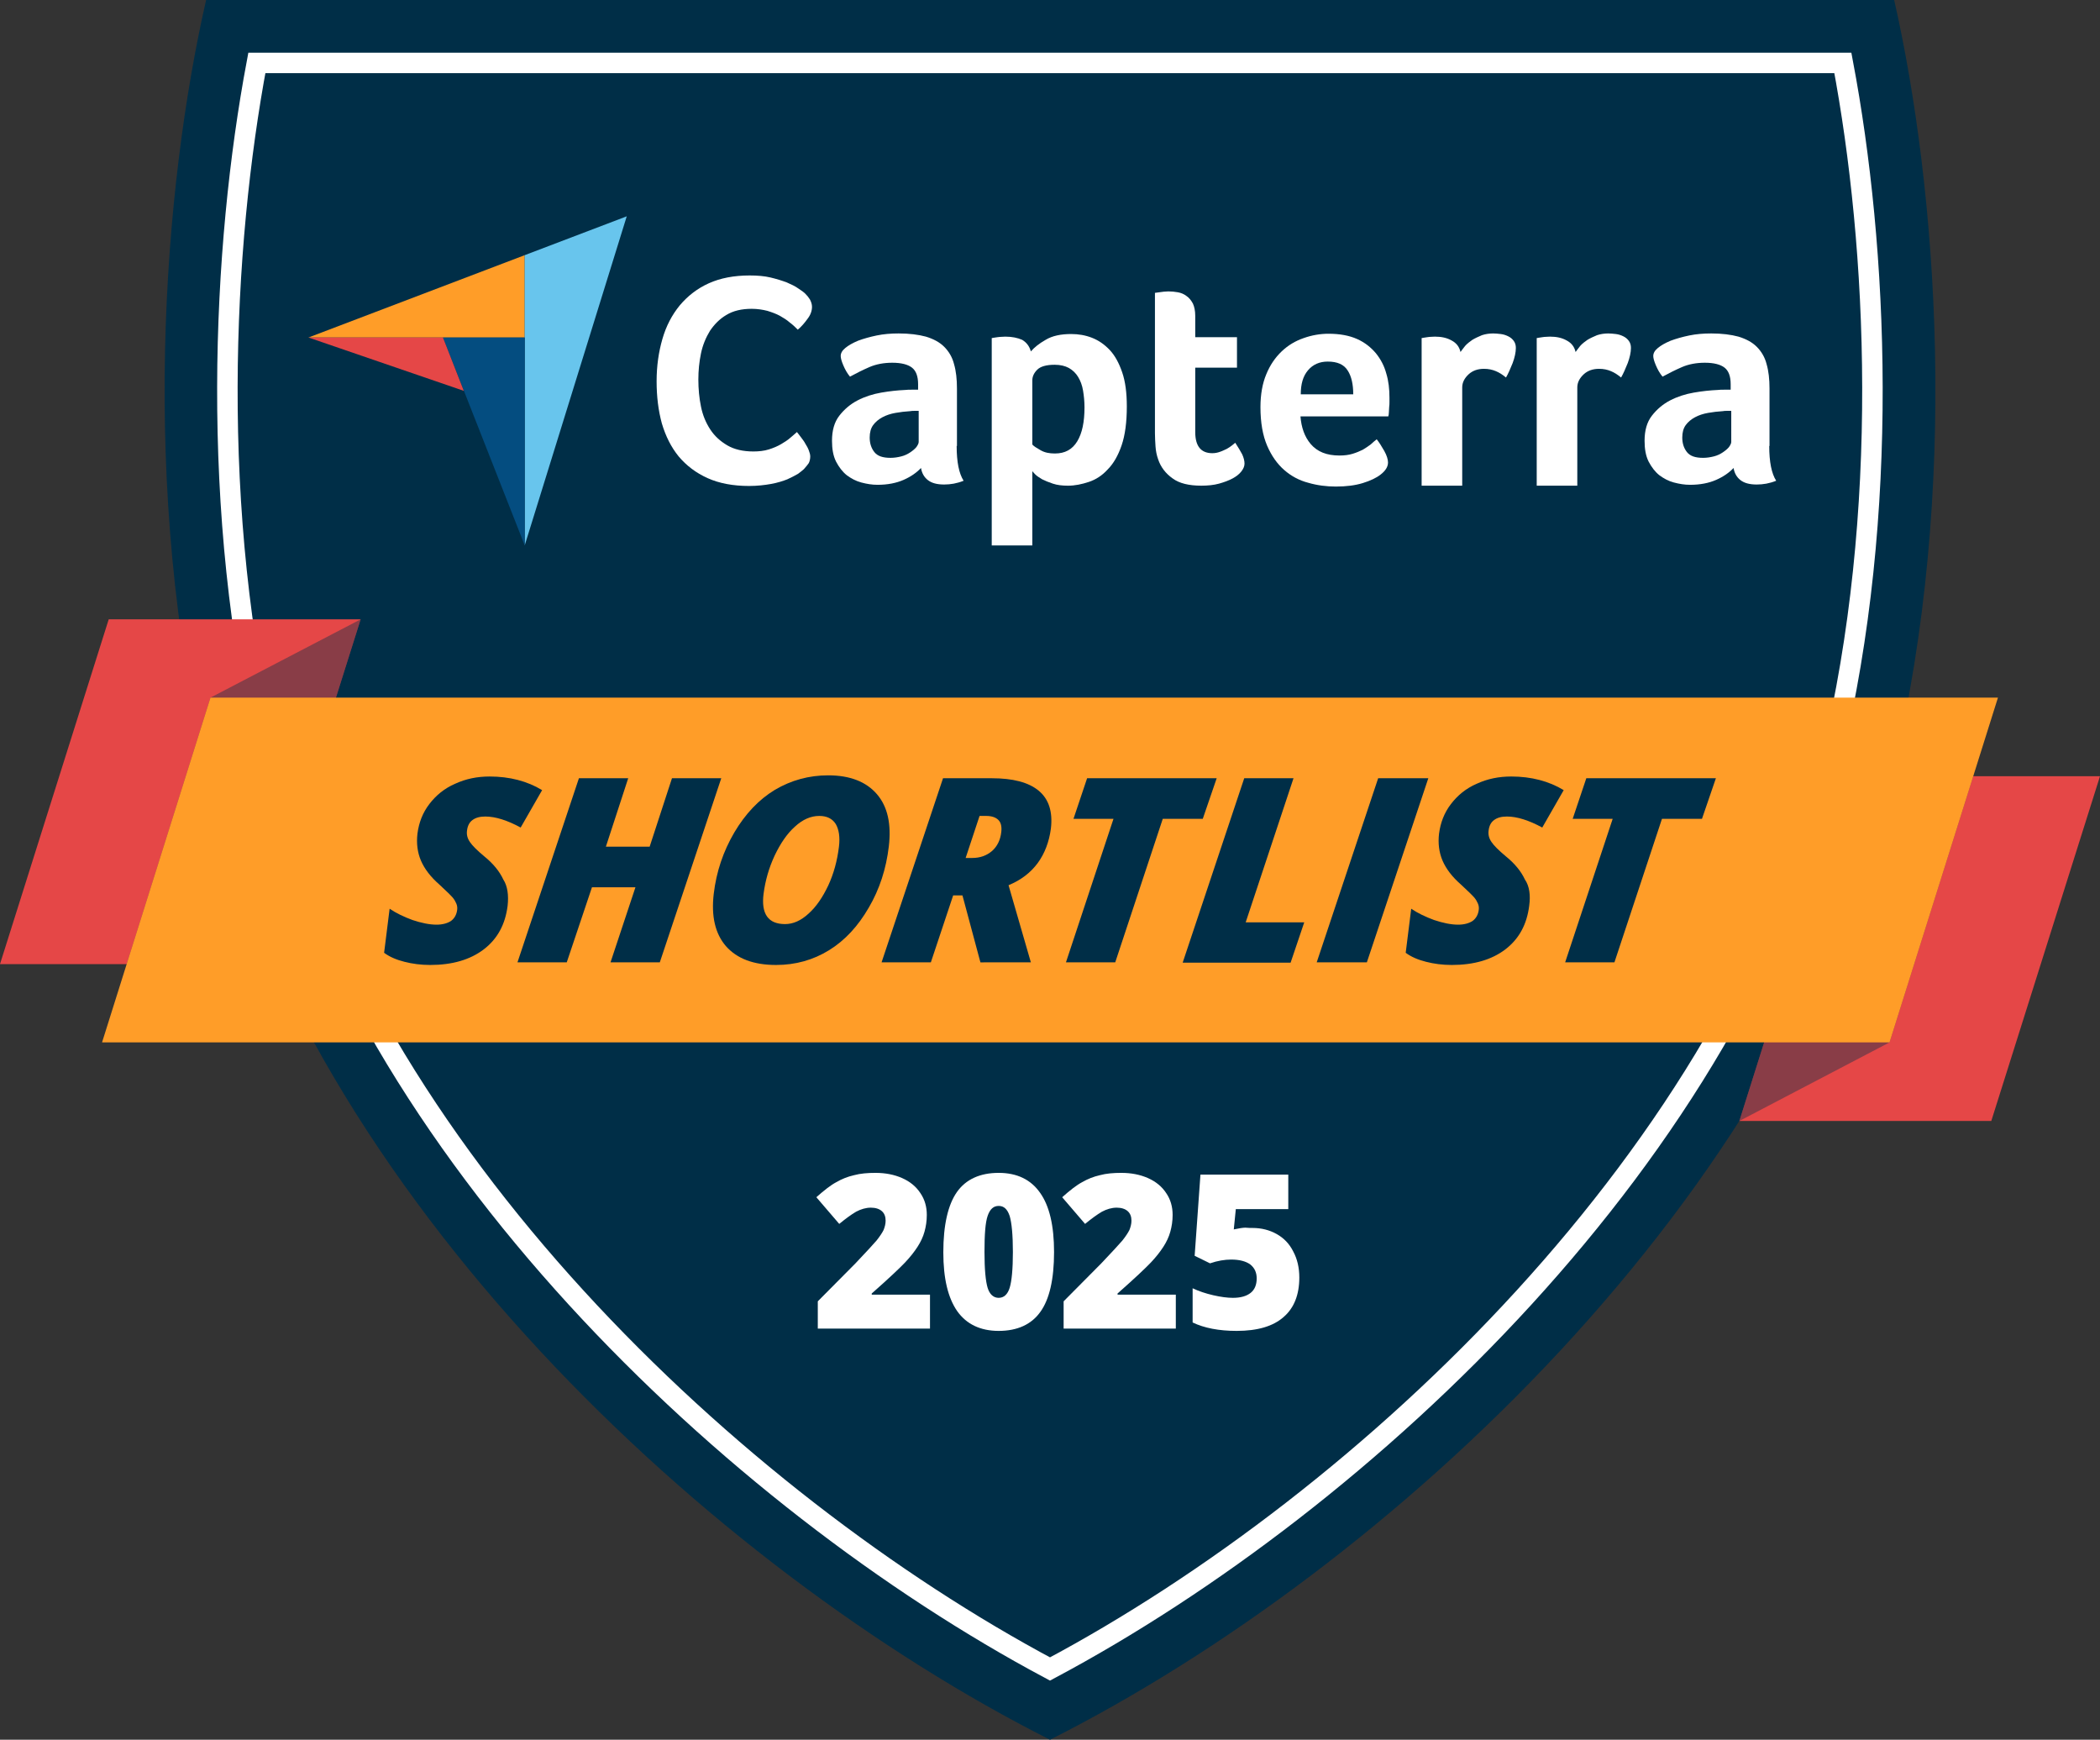
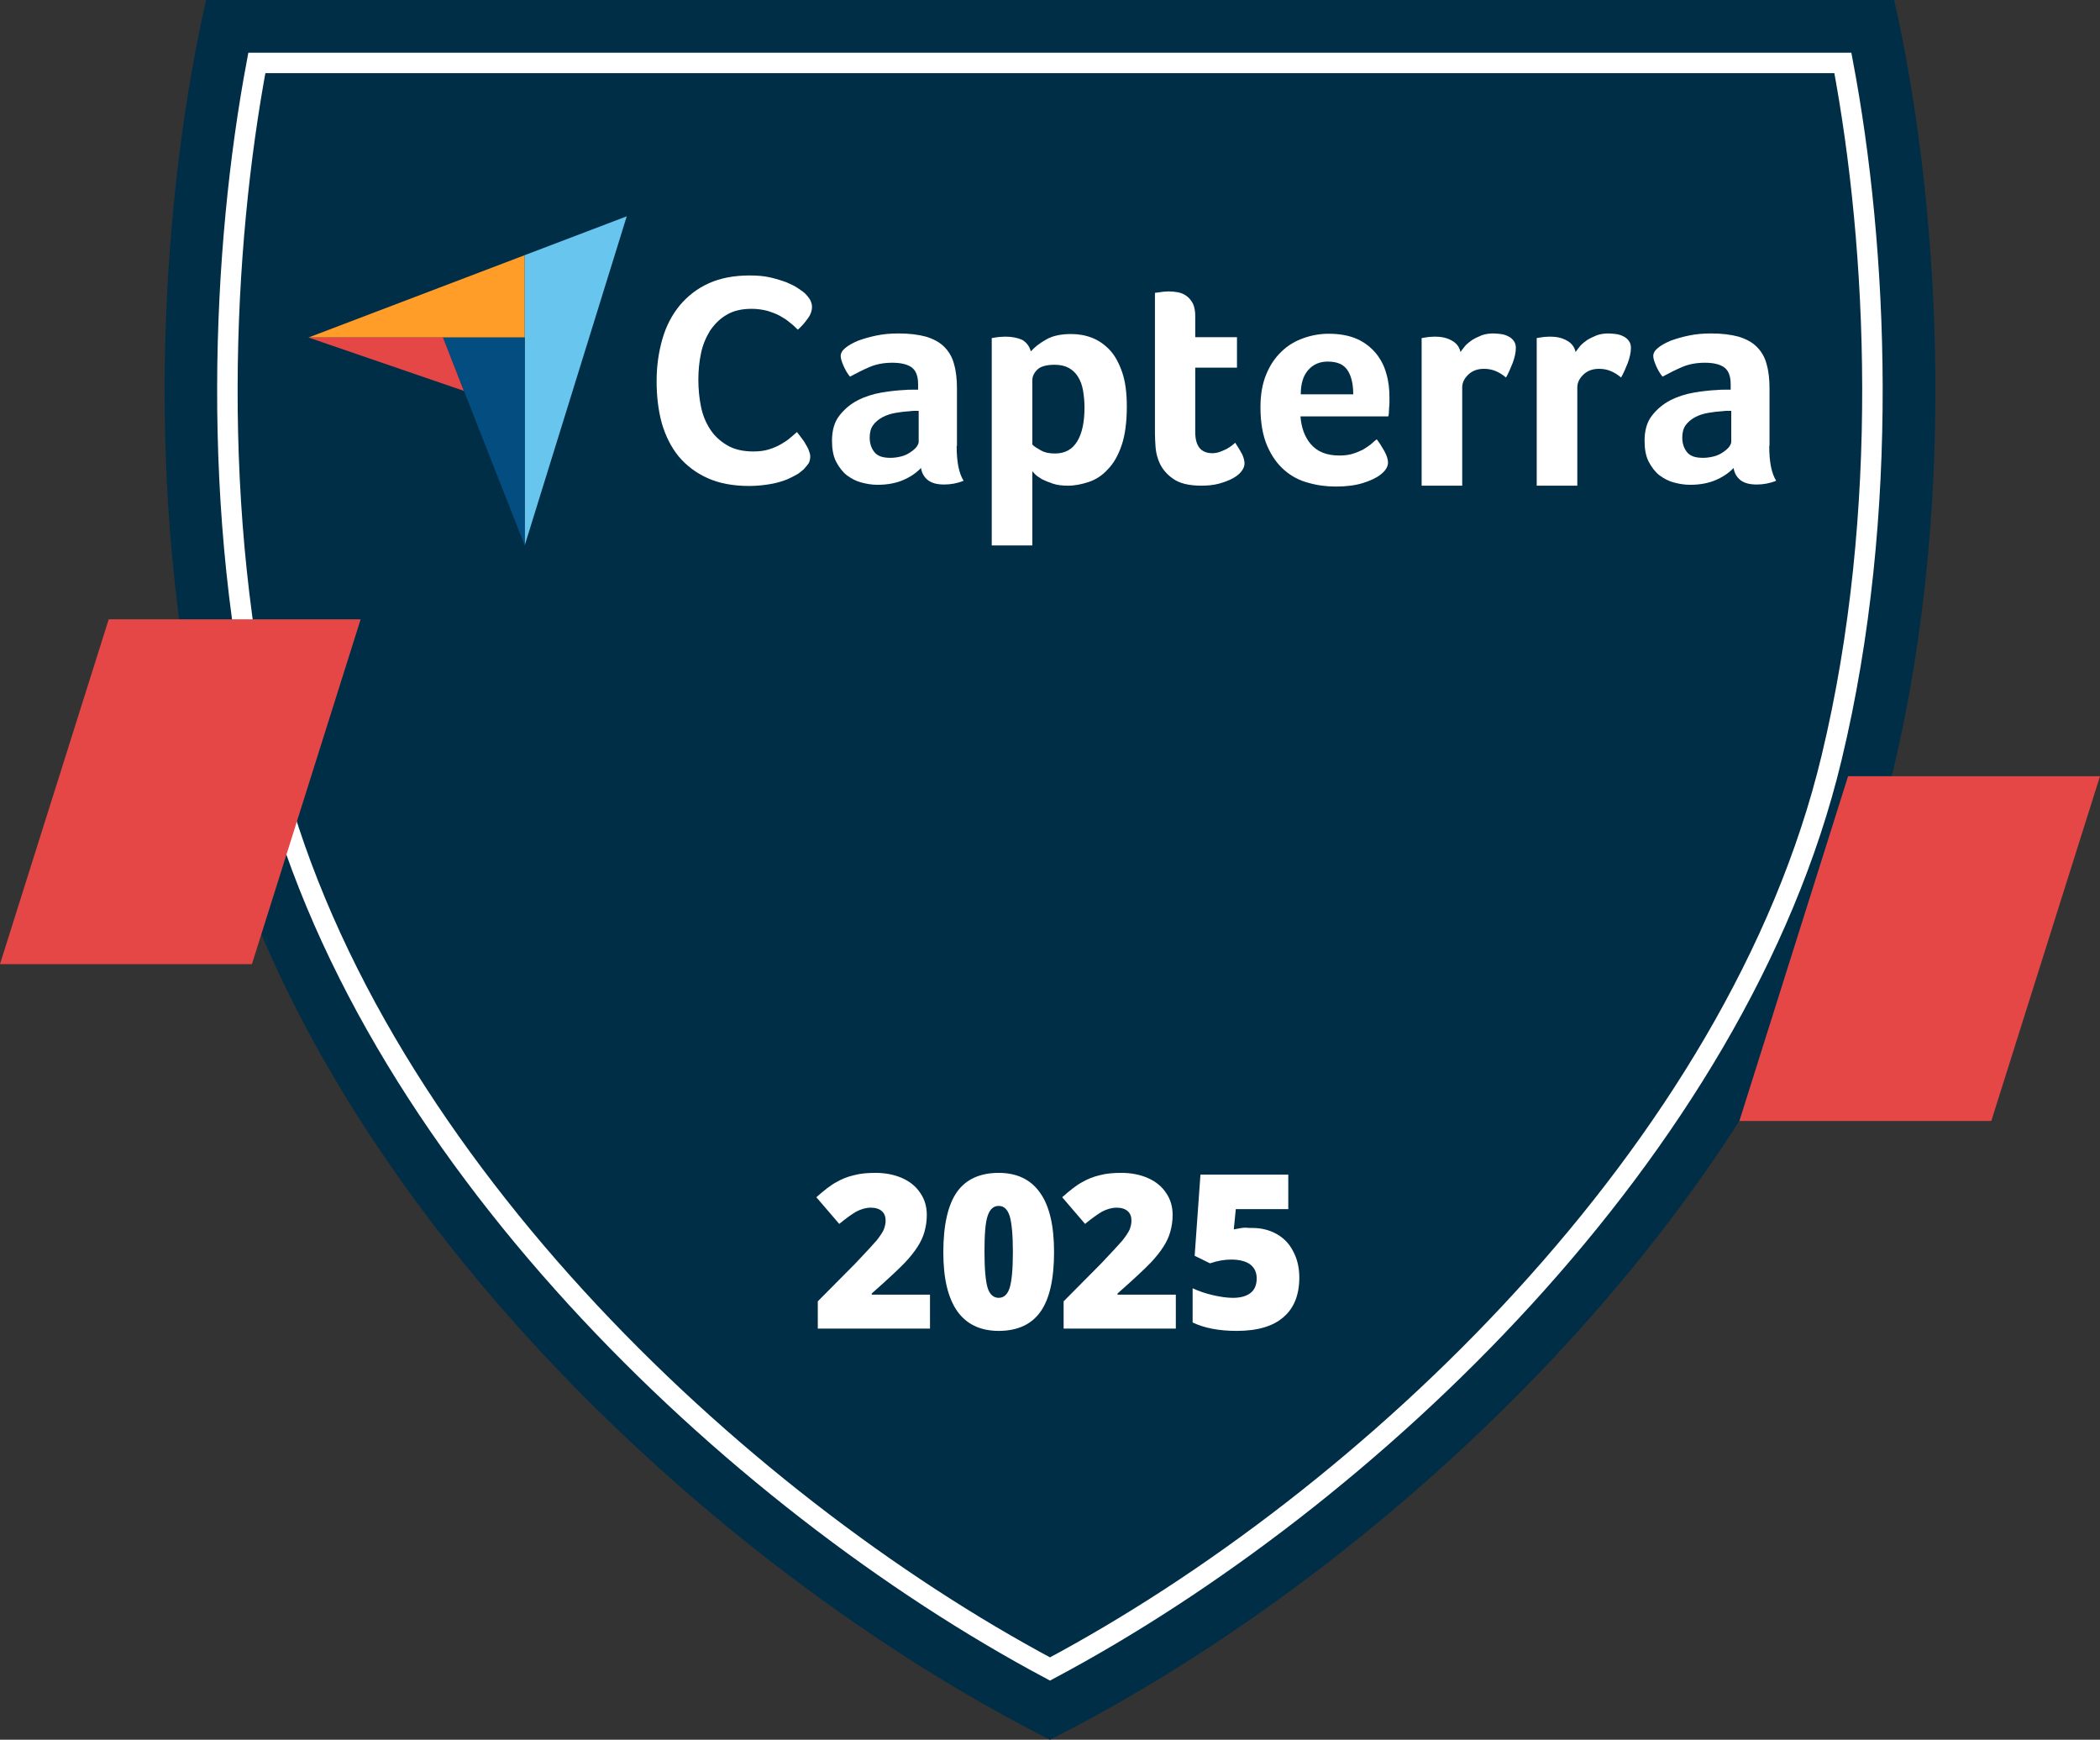
<svg xmlns="http://www.w3.org/2000/svg" version="1.1" id="Layer_1" x="0px" y="0px" width="554.166px" height="459px" viewBox="28.917 166.5 554.166 459" enable-background="new 28.917 166.5 554.166 459" xml:space="preserve">
  <rect x="28.917" y="166.5" width="554.166" height="459" fill="#333333" stroke="none" />
  <g id="Knockout_Preview" display="none">
</g>
  <g id="Editable_Date">
    <g>
      <path fill="#002E47" d="M528.386,370.22C501.534,481.909,395.505,580.365,306,625.5    c-89.429-45.135-195.534-143.591-222.386-255.28c-17.977-74.741-11.628-154.147-0.306-203.72h445.459    C540.014,216.072,546.363,295.479,528.386,370.22z" />
      <path fill="none" stroke="#FFFFFF" stroke-width="5.405" stroke-miterlimit="10" d="M306,606.834    c-83.385-44.446-181.381-136.782-206.32-240.439c-15.606-64.795-12.087-134.793-2.984-183.294h418.532    c9.18,48.577,12.622,118.575-2.983,183.37C487.382,470.052,389.462,562.388,306,606.834z" />
      <g>
        <g>
          <g>
            <g>
              <polygon fill="#E54747" points="28.917,420.862 57.604,329.904 124.083,329.904 95.396,420.862       " />
            </g>
            <g opacity="0.4">
-               <polygon fill="#002E47" points="55.845,441.518 84.456,350.559 124.083,329.904 95.396,420.862       " />
-             </g>
+               </g>
          </g>
          <g>
            <g>
              <polygon fill="#E54747" points="583.083,371.291 554.396,462.249 487.917,462.249 516.604,371.291       " />
            </g>
            <g opacity="0.4">
-               <polygon fill="#002E47" points="556.155,350.559 527.544,441.518 487.917,462.249 516.604,371.291       " />
-             </g>
+               </g>
          </g>
        </g>
        <g>
-           <polygon fill="#FF9D28" points="556.155,350.559 527.544,441.518 55.845,441.518 84.456,350.559     " />
-         </g>
+           </g>
        <g>
          <g>
            <path fill="#002E47" d="M162.869,405.486c-0.612,4.896-2.678,8.721-6.273,11.475c-3.596,2.754-8.339,4.131-14.153,4.131       c-2.448,0-4.743-0.306-6.809-0.842c-2.142-0.535-3.901-1.3-5.355-2.371l1.454-11.628c1.683,1.147,3.749,2.142,6.043,2.983       c2.295,0.765,4.437,1.224,6.35,1.224c1.606,0,2.907-0.382,3.825-0.994c0.918-0.688,1.453-1.683,1.606-2.907       c0.076-0.611,0-1.147-0.229-1.683s-0.536-1.071-0.918-1.53c-0.459-0.535-1.606-1.683-3.519-3.442       c-2.372-2.065-3.978-4.208-4.896-6.35c-0.918-2.142-1.224-4.59-0.918-7.114c0.382-2.907,1.377-5.508,3.136-7.803       c1.76-2.295,3.978-4.131,6.809-5.355c2.831-1.3,5.814-1.912,9.104-1.912c5.278,0,9.945,1.224,13.847,3.595l-5.661,9.869       c-3.519-1.913-6.656-2.907-9.333-2.907c-1.454,0-2.524,0.306-3.366,0.918c-0.841,0.612-1.3,1.53-1.453,2.754       c-0.153,1.071,0.076,2.065,0.765,3.06c0.612,0.918,1.913,2.218,3.749,3.748c2.372,1.913,4.055,3.979,5.049,6.12       C162.869,400.284,163.174,402.732,162.869,405.486z" />
          </g>
          <g>
            <path fill="#002E47" d="M203.031,420.403h-13.005l6.579-19.813H185.13l-6.655,19.813H165.47l16.218-48.577h13.005       l-5.891,18.054h11.552l5.891-18.054h13.005L203.031,420.403z" />
          </g>
          <g>
            <path fill="#002E47" d="M247.478,371.061c5.737,0,10.021,1.683,12.852,4.973s3.825,7.879,3.136,13.77       c-0.688,5.89-2.448,11.321-5.278,16.142c-2.831,4.896-6.273,8.645-10.48,11.245s-8.874,3.901-14,3.901       c-5.967,0-10.328-1.683-13.234-4.973c-2.831-3.289-3.902-7.879-3.213-13.77s2.525-11.246,5.432-16.218       c2.907-4.896,6.426-8.645,10.71-11.246C237.686,372.361,242.352,371.061,247.478,371.061z M250.308,389.88       c0.306-2.524,0-4.513-0.842-5.967c-0.918-1.454-2.371-2.142-4.36-2.142c-2.218,0-4.36,0.918-6.426,2.831       c-2.066,1.836-3.825,4.437-5.355,7.65c-1.53,3.29-2.448,6.579-2.907,10.022c-0.688,5.354,1.224,8.032,5.661,8.032       c2.142,0,4.208-0.918,6.196-2.754c2.065-1.836,3.749-4.36,5.202-7.421C248.931,396.994,249.849,393.628,250.308,389.88z" />
          </g>
          <g>
-             <path fill="#002E47" d="M280.449,402.732l-5.891,17.671h-13.005l16.218-48.577h12.852c5.584,0,9.715,1.071,12.393,3.289       c2.677,2.219,3.748,5.585,3.213,10.022c-0.459,3.442-1.606,6.502-3.442,9.027c-1.913,2.601-4.437,4.514-7.727,5.891       l5.891,20.349H287.64l-4.743-17.671H280.449z M283.738,392.863h1.683c2.142,0,3.825-0.612,5.279-1.836       c1.377-1.224,2.218-2.907,2.448-5.049c0.153-1.377-0.077-2.448-0.765-3.137s-1.759-1.071-3.213-1.071h-1.759L283.738,392.863z" />
+             <path fill="#002E47" d="M280.449,402.732l-5.891,17.671h-13.005l16.218-48.577h12.852c5.584,0,9.715,1.071,12.393,3.289       c2.677,2.219,3.748,5.585,3.213,10.022c-0.459,3.442-1.606,6.502-3.442,9.027c-1.913,2.601-4.437,4.514-7.727,5.891       l5.891,20.349H287.64l-4.743-17.671H280.449M283.738,392.863h1.683c2.142,0,3.825-0.612,5.279-1.836       c1.377-1.224,2.218-2.907,2.448-5.049c0.153-1.377-0.077-2.448-0.765-3.137s-1.759-1.071-3.213-1.071h-1.759L283.738,392.863z" />
          </g>
          <g>
            <path fill="#002E47" d="M323.213,420.403h-13.006l12.547-37.867h-10.558l3.596-10.71h34.195l-3.672,10.71h-10.557       L323.213,420.403z" />
          </g>
          <g>
-             <path fill="#002E47" d="M341.037,420.403l16.218-48.577h13.005l-12.622,38.021h15.453l-3.596,10.634h-28.458V420.403z" />
-           </g>
+             </g>
          <g>
            <path fill="#002E47" d="M376.38,420.403l16.218-48.577h13.234l-16.218,48.577H376.38z" />
          </g>
          <g>
            <path fill="#002E47" d="M432.454,405.486c-0.611,4.896-2.677,8.721-6.272,11.475s-8.339,4.131-14.152,4.131       c-2.448,0-4.743-0.306-6.809-0.842c-2.143-0.535-3.901-1.3-5.355-2.371l1.454-11.628c1.683,1.147,3.748,2.142,6.043,2.983       c2.295,0.765,4.438,1.224,6.35,1.224c1.606,0,2.907-0.382,3.825-0.994c0.918-0.688,1.453-1.683,1.606-2.907       c0.076-0.611,0-1.147-0.229-1.683s-0.535-1.071-0.918-1.53c-0.459-0.535-1.606-1.683-3.52-3.442       c-2.371-2.065-3.978-4.208-4.896-6.35c-0.918-2.142-1.224-4.59-0.918-7.114c0.383-2.907,1.377-5.508,3.137-7.803       c1.759-2.295,3.978-4.131,6.809-5.355c2.83-1.3,5.813-1.912,9.104-1.912c5.278,0,9.944,1.224,13.846,3.595l-5.661,9.869       c-3.519-1.913-6.655-2.907-9.333-2.907c-1.453,0-2.524,0.306-3.365,0.918c-0.842,0.612-1.301,1.53-1.454,2.754       c-0.152,1.071,0.077,2.065,0.766,3.06c0.611,0.918,1.912,2.218,3.748,3.748c2.371,1.913,4.055,3.979,5.049,6.12       C432.531,400.284,432.837,402.732,432.454,405.486z" />
          </g>
          <g>
            <path fill="#002E47" d="M454.945,420.403H441.94l12.546-37.867H443.93l3.596-10.71h34.195l-3.672,10.71h-10.558       L454.945,420.403z" />
          </g>
        </g>
      </g>
      <g>
        <polygon fill="#FF9D28" points="110.313,255.546 145.809,255.546 167.382,255.546 167.382,233.82    " />
        <polygon fill="#68C5ED" points="167.382,233.82 167.382,310.396 194.31,223.569    " />
        <polygon fill="#044D80" points="167.382,255.546 145.809,255.546 167.382,310.396    " />
        <polygon fill="#E54747" points="110.313,255.546 151.317,269.622 145.809,255.546    " />
        <g>
          <path fill="#FFFFFF" d="M241.051,290.277c-0.306,0.306-0.841,0.688-1.53,1.224c-0.765,0.459-1.683,0.918-2.831,1.454      c-1.147,0.459-2.601,0.918-4.284,1.224c-1.683,0.306-3.672,0.535-5.814,0.535c-4.208,0-7.879-0.688-10.939-2.065      s-5.584-3.29-7.65-5.737c-1.989-2.448-3.442-5.355-4.437-8.721c-0.918-3.366-1.377-7.038-1.377-11.092      c0-4.055,0.536-7.727,1.53-11.169c0.994-3.443,2.524-6.35,4.59-8.874c2.065-2.448,4.59-4.437,7.65-5.814      c3.06-1.377,6.656-2.065,10.787-2.065c2.065,0,3.901,0.153,5.508,0.536s3.06,0.841,4.284,1.3      c1.224,0.536,2.218,0.995,3.06,1.607c0.841,0.535,1.454,0.994,1.836,1.377c0.459,0.459,0.841,0.918,1.224,1.53      c0.306,0.612,0.535,1.224,0.535,1.913c0,1.071-0.382,2.142-1.147,3.136c-0.765,1.071-1.606,2.066-2.601,2.907      c-0.612-0.612-1.3-1.3-2.142-1.913c-0.765-0.688-1.683-1.224-2.601-1.759c-0.995-0.536-2.065-0.918-3.29-1.301      c-1.224-0.306-2.601-0.535-4.131-0.535c-2.678,0-4.896,0.535-6.656,1.606c-1.836,1.071-3.213,2.524-4.36,4.208      c-1.071,1.759-1.913,3.749-2.372,5.967c-0.459,2.219-0.688,4.514-0.688,6.885c0,2.448,0.229,4.896,0.688,7.114      c0.459,2.295,1.3,4.284,2.448,6.043c1.147,1.76,2.677,3.137,4.513,4.208c1.836,1.071,4.131,1.606,6.885,1.606      c1.453,0,2.831-0.153,4.054-0.535c1.224-0.383,2.295-0.842,3.213-1.377c0.918-0.536,1.76-1.071,2.448-1.683      c0.688-0.612,1.3-1.071,1.759-1.53c0.306,0.383,0.689,0.842,1.071,1.377c0.382,0.536,0.841,1.071,1.147,1.683      c0.382,0.612,0.688,1.147,0.918,1.76c0.229,0.612,0.382,1.147,0.382,1.606c0,0.688-0.153,1.3-0.382,1.759      C242.046,289.129,241.587,289.665,241.051,290.277" />
          <path fill="#FFFFFF" d="M281.367,284.157c0,4.207,0.612,7.267,1.836,9.18c-0.918,0.383-1.836,0.612-2.601,0.765      c-0.842,0.153-1.683,0.229-2.524,0.229c-1.913,0-3.29-0.382-4.284-1.147s-1.606-1.836-1.836-3.213      c-1.147,1.224-2.678,2.295-4.59,3.136c-1.913,0.842-4.208,1.301-6.885,1.301c-1.454,0-2.831-0.229-4.284-0.612      c-1.453-0.382-2.677-1.071-3.825-1.913c-1.147-0.918-2.065-2.142-2.831-3.595c-0.765-1.53-1.071-3.366-1.071-5.508      c0-2.677,0.612-4.896,1.912-6.579c1.301-1.683,2.907-3.06,4.82-4.055s4.054-1.683,6.273-2.065      c2.218-0.383,4.36-0.612,6.196-0.688c0.612-0.077,1.224-0.077,1.836-0.077h1.683v-1.454c0-2.065-0.535-3.519-1.606-4.36      c-1.071-0.841-2.831-1.3-5.202-1.3c-2.218,0-4.284,0.382-6.043,1.147c-1.759,0.765-3.442,1.606-5.125,2.524      c-0.765-0.918-1.3-1.913-1.759-2.983c-0.459-1.071-0.688-1.913-0.688-2.448c0-0.765,0.382-1.454,1.224-2.142      c0.841-0.688,1.912-1.3,3.366-1.912c1.454-0.536,3.06-0.995,4.896-1.377c1.836-0.383,3.749-0.536,5.814-0.536      c2.831,0,5.202,0.306,7.191,0.841c1.989,0.612,3.596,1.454,4.82,2.678c1.224,1.224,2.142,2.754,2.601,4.59      c0.535,1.836,0.765,3.978,0.765,6.426v15.147H281.367z M271.269,274.9h-1.071c-0.383,0-0.765,0-1.071,0.077      c-1.3,0.077-2.601,0.229-3.901,0.459c-1.301,0.229-2.448,0.612-3.442,1.147c-0.995,0.536-1.836,1.224-2.448,2.065      c-0.612,0.841-0.918,1.913-0.918,3.29c0,1.454,0.382,2.754,1.224,3.825c0.841,1.071,2.218,1.53,4.284,1.53      c0.995,0,1.913-0.153,2.831-0.382s1.683-0.612,2.372-1.071s1.224-0.918,1.606-1.377c0.383-0.535,0.612-0.994,0.612-1.377V274.9      H271.269z" />
          <path fill="#FFFFFF" d="M300.951,259.218c0.841-0.994,2.142-2.065,3.901-3.06c1.76-1.071,4.055-1.53,6.731-1.53      c1.913,0,3.749,0.306,5.509,0.995c1.759,0.688,3.289,1.759,4.666,3.213s2.448,3.442,3.29,5.891      c0.841,2.448,1.224,5.431,1.224,9.027c0,4.131-0.459,7.574-1.377,10.251c-0.918,2.678-2.142,4.819-3.672,6.35      c-1.454,1.606-3.137,2.678-4.973,3.29s-3.672,0.995-5.508,0.995c-1.53,0-2.831-0.153-3.979-0.536      c-1.147-0.382-2.065-0.765-2.83-1.147c-0.765-0.459-1.377-0.842-1.836-1.301c-0.383-0.459-0.688-0.688-0.765-0.841v19.584      h-10.71v-54.697c0.229-0.077,0.612-0.077,0.918-0.153c0.306-0.076,0.688-0.076,1.147-0.153c0.459,0,0.918-0.077,1.53-0.077      c1.76,0,3.213,0.306,4.437,0.842C299.804,256.847,300.568,257.841,300.951,259.218 M315.104,273.982      c0-1.606-0.153-3.06-0.383-4.437s-0.688-2.601-1.3-3.595c-0.612-0.995-1.377-1.76-2.448-2.372      c-0.995-0.536-2.219-0.842-3.749-0.842c-2.218,0-3.748,0.459-4.59,1.301c-0.841,0.841-1.3,1.759-1.3,2.831v16.906      c0.382,0.459,1.147,0.918,2.218,1.53c1.071,0.612,2.295,0.841,3.749,0.841c2.677,0,4.59-1.071,5.891-3.213      C314.491,280.791,315.104,277.808,315.104,273.982" />
          <path fill="#FFFFFF" d="M334.534,287.676c-0.382-1.071-0.611-2.218-0.688-3.366c-0.076-1.147-0.152-2.372-0.152-3.519v-37.026      c0.382-0.077,0.765-0.077,1.147-0.153c0.382-0.076,0.765-0.076,1.147-0.153c0.382,0,0.841-0.077,1.224-0.077      c0.842,0,1.683,0.077,2.524,0.229c0.842,0.153,1.606,0.459,2.295,0.995c0.688,0.459,1.225,1.147,1.684,1.989      c0.382,0.841,0.611,1.912,0.611,3.213v5.661h11.017v8.032h-11.017v16.983c0,3.749,1.53,5.584,4.514,5.584      c0.766,0,1.453-0.153,2.065-0.382c0.688-0.229,1.225-0.536,1.76-0.765c0.535-0.306,0.994-0.612,1.377-0.918      c0.383-0.306,0.688-0.535,0.842-0.688c0.765,1.147,1.377,2.219,1.836,3.06c0.382,0.841,0.611,1.683,0.611,2.448      c0,0.689-0.306,1.377-0.841,2.066c-0.536,0.688-1.301,1.3-2.295,1.836c-0.995,0.536-2.219,0.995-3.596,1.377      s-2.983,0.536-4.667,0.536c-3.289,0-5.813-0.612-7.573-1.913C336.523,291.424,335.223,289.742,334.534,287.676" />
          <path fill="#FFFFFF" d="M382.424,286.682c1.3,0,2.447-0.153,3.442-0.459c0.994-0.306,1.912-0.688,2.678-1.071      c0.765-0.459,1.453-0.918,2.065-1.377c0.611-0.535,1.07-0.995,1.606-1.377c0.611,0.765,1.3,1.836,1.988,3.06      s0.995,2.295,0.995,3.06c0,1.147-0.688,2.218-1.989,3.213c-1.071,0.842-2.678,1.606-4.666,2.219      c-1.989,0.612-4.361,0.918-7.115,0.918c-2.447,0-4.896-0.306-7.268-0.995c-2.371-0.612-4.513-1.76-6.349-3.366      c-1.837-1.606-3.366-3.749-4.514-6.426c-1.147-2.678-1.76-6.043-1.76-10.174c0-3.366,0.535-6.273,1.53-8.645      c0.994-2.448,2.371-4.438,4.054-6.044c1.684-1.606,3.596-2.754,5.814-3.519c2.142-0.765,4.36-1.147,6.579-1.147      c2.907,0,5.432,0.459,7.497,1.377s3.672,2.218,4.973,3.748c1.3,1.607,2.218,3.366,2.754,5.355      c0.611,1.989,0.841,4.131,0.841,6.349v1.147c0,0.459,0,0.842-0.076,1.377c0,0.459-0.076,0.918-0.076,1.377      s-0.077,0.841-0.153,1.071h-23.18c0.229,2.907,1.071,5.355,2.678,7.268C376.533,285.687,378.981,286.682,382.424,286.682       M386.019,270.463c0-2.524-0.459-4.667-1.453-6.196c-0.994-1.606-2.754-2.372-5.278-2.372c-2.143,0-3.901,0.765-5.202,2.295      c-1.301,1.53-1.912,3.596-1.912,6.35h13.846V270.463z" />
          <path fill="#FFFFFF" d="M414.324,259.371c0.306-0.459,0.765-0.995,1.224-1.606c0.535-0.612,1.147-1.071,1.913-1.606      c0.765-0.459,1.606-0.842,2.524-1.224c0.918-0.306,1.912-0.459,2.983-0.459c0.611,0,1.3,0.077,1.988,0.153      c0.688,0.077,1.377,0.306,1.989,0.612c0.612,0.306,1.071,0.688,1.454,1.224c0.382,0.536,0.535,1.147,0.535,1.836      c0,1.147-0.306,2.524-0.842,3.978c-0.611,1.53-1.147,2.754-1.76,3.825c-0.918-0.765-1.759-1.3-2.677-1.683      c-0.918-0.382-1.913-0.612-3.137-0.612c-1.606,0-2.983,0.459-4.055,1.454c-1.071,0.994-1.683,2.142-1.683,3.442v25.934h-10.71      v-38.938c0.229-0.077,0.611-0.077,0.918-0.153c0.306-0.076,0.688-0.076,1.071-0.153c0.382,0,0.918-0.077,1.529-0.077      c1.684,0,3.137,0.306,4.36,0.995C413.253,257,414.018,257.994,414.324,259.371" />
          <path fill="#FFFFFF" d="M444.694,259.371c0.306-0.459,0.765-0.995,1.224-1.606c0.536-0.612,1.148-1.071,1.913-1.606      c0.765-0.459,1.606-0.842,2.524-1.224c0.918-0.306,1.912-0.459,2.983-0.459c0.612,0,1.301,0.077,1.989,0.153      c0.688,0.077,1.377,0.306,1.989,0.612c0.611,0.306,1.07,0.688,1.453,1.224c0.383,0.536,0.535,1.147,0.535,1.836      c0,1.147-0.306,2.524-0.841,3.978c-0.612,1.53-1.147,2.754-1.76,3.825c-0.918-0.765-1.76-1.3-2.678-1.683      c-0.918-0.382-1.912-0.612-3.137-0.612c-1.606,0-2.983,0.459-4.054,1.454c-1.071,0.994-1.684,2.142-1.684,3.442v25.934h-10.71      v-38.938c0.229-0.077,0.612-0.077,0.918-0.153c0.307-0.076,0.688-0.076,1.071-0.153c0.383,0,0.918-0.077,1.53-0.077      c1.683,0,3.136,0.306,4.36,0.995C443.623,257,444.389,257.994,444.694,259.371" />
          <path fill="#FFFFFF" d="M495.797,284.157c0,4.207,0.611,7.267,1.836,9.18c-0.918,0.383-1.836,0.612-2.602,0.765      c-0.841,0.153-1.683,0.229-2.524,0.229c-1.912,0-3.289-0.382-4.284-1.147c-0.994-0.765-1.606-1.836-1.836-3.213      c-1.147,1.224-2.678,2.295-4.59,3.136c-1.912,0.842-4.207,1.301-6.885,1.301c-1.454,0-2.831-0.229-4.284-0.612      c-1.453-0.382-2.678-1.071-3.825-1.913c-1.147-0.918-2.065-2.142-2.83-3.595c-0.766-1.53-1.071-3.366-1.071-5.508      c0-2.677,0.612-4.896,1.913-6.579c1.3-1.683,2.906-3.06,4.819-4.055c1.912-0.995,4.054-1.683,6.272-2.065      c2.219-0.383,4.36-0.612,6.196-0.688c0.612-0.077,1.225-0.077,1.837-0.077h1.683v-1.454c0-2.065-0.535-3.519-1.606-4.36      c-1.071-0.841-2.831-1.3-5.202-1.3c-2.219,0-4.284,0.382-6.044,1.147c-1.759,0.765-3.442,1.606-5.125,2.524      c-0.765-0.918-1.301-1.913-1.76-2.983c-0.459-1.071-0.688-1.913-0.688-2.448c0-0.765,0.383-1.454,1.225-2.142      c0.841-0.688,1.912-1.3,3.365-1.912c1.454-0.536,3.061-0.995,4.896-1.377c1.836-0.383,3.748-0.536,5.813-0.536      c2.831,0,5.202,0.306,7.191,0.841c1.989,0.612,3.596,1.454,4.819,2.678c1.224,1.224,2.143,2.754,2.602,4.59      c0.535,1.836,0.765,3.978,0.765,6.426v15.147H495.797z M485.698,274.9h-1.07c-0.383,0-0.766,0-1.071,0.077      c-1.301,0.077-2.602,0.229-3.901,0.459c-1.301,0.229-2.448,0.612-3.442,1.147c-0.995,0.536-1.836,1.224-2.448,2.065      s-0.918,1.913-0.918,3.29c0,1.454,0.382,2.754,1.224,3.825c0.842,1.071,2.219,1.53,4.284,1.53c0.994,0,1.912-0.153,2.83-0.382      s1.684-0.612,2.372-1.071s1.224-0.918,1.606-1.377c0.382-0.535,0.612-0.994,0.612-1.377V274.9H485.698z" />
        </g>
      </g>
      <g>
        <path fill="#FFFFFF" d="M274.176,517.023h-29.452v-7.191l9.945-10.021c2.831-2.983,4.667-4.973,5.584-6.044     c0.842-1.07,1.454-1.988,1.836-2.754c0.306-0.765,0.536-1.606,0.536-2.447c0-1.071-0.306-1.913-0.995-2.525     c-0.688-0.611-1.683-0.918-2.907-0.918c-1.301,0-2.601,0.383-3.902,1.071c-1.3,0.766-2.754,1.836-4.437,3.213l-6.043-7.038     c2.066-1.836,3.825-3.213,5.279-3.978c1.454-0.842,2.983-1.454,4.667-1.836c1.683-0.459,3.595-0.612,5.661-0.612     c2.601,0,4.972,0.459,7.038,1.377c2.066,0.918,3.672,2.219,4.82,3.979c1.147,1.683,1.683,3.595,1.683,5.737     c0,1.606-0.229,3.06-0.612,4.437s-0.995,2.678-1.836,3.979c-0.841,1.3-1.913,2.678-3.29,4.131s-4.284,4.207-8.797,8.186v0.306     h15.376v8.951H274.176z" />
        <path fill="#FFFFFF" d="M307.071,496.827c0,7.19-1.224,12.47-3.596,15.759c-2.372,3.366-6.12,5.049-11.016,5.049     c-4.819,0-8.492-1.76-10.939-5.202c-2.448-3.519-3.672-8.645-3.672-15.529c0-7.19,1.224-12.546,3.595-15.912     c2.372-3.365,6.12-5.049,11.016-5.049c4.819,0,8.492,1.76,10.939,5.278C305.847,484.663,307.071,489.865,307.071,496.827z      M288.711,496.827c0,4.59,0.306,7.727,0.842,9.485c0.535,1.684,1.53,2.602,2.907,2.602s2.372-0.918,2.907-2.678     c0.535-1.76,0.841-4.896,0.841-9.409s-0.306-7.65-0.841-9.486c-0.612-1.836-1.53-2.678-2.907-2.678s-2.295,0.842-2.907,2.602     C288.94,489.024,288.711,492.16,288.711,496.827z" />
        <path fill="#FFFFFF" d="M339.048,517.023h-29.452v-7.191l9.944-10.021c2.831-2.983,4.667-4.973,5.585-6.044     c0.842-1.07,1.453-1.988,1.836-2.754c0.306-0.765,0.535-1.606,0.535-2.447c0-1.071-0.306-1.913-0.994-2.525     c-0.688-0.611-1.683-0.918-2.907-0.918c-1.3,0-2.601,0.383-3.901,1.071c-1.301,0.766-2.754,1.836-4.437,3.213l-6.044-7.038     c2.065-1.836,3.825-3.213,5.278-3.978c1.454-0.842,2.983-1.454,4.667-1.836c1.683-0.459,3.596-0.612,5.661-0.612     c2.601,0,4.973,0.459,7.038,1.377s3.672,2.219,4.819,3.979c1.147,1.683,1.683,3.595,1.683,5.737c0,1.606-0.229,3.06-0.612,4.437     c-0.382,1.377-0.994,2.678-1.836,3.979c-0.841,1.3-1.912,2.678-3.289,4.131s-4.284,4.207-8.798,8.186v0.306h15.377v8.951H339.048     z" />
        <path fill="#FFFFFF" d="M359.474,490.478c2.295,0,4.437,0.535,6.35,1.606c1.912,1.071,3.366,2.601,4.36,4.59     c1.071,1.989,1.606,4.284,1.606,6.885c0,4.514-1.377,8.033-4.131,10.404c-2.754,2.448-6.885,3.672-12.394,3.672     c-4.742,0-8.567-0.765-11.628-2.219v-9.026c1.606,0.765,3.442,1.377,5.432,1.836s3.749,0.688,5.202,0.688     c2.065,0,3.596-0.459,4.666-1.301c1.071-0.842,1.607-2.142,1.607-3.825c0-1.529-0.536-2.754-1.684-3.672     c-1.147-0.841-2.83-1.3-5.049-1.3c-1.683,0-3.596,0.306-5.585,0.994l-4.054-1.989l1.529-21.42h23.18v9.104h-13.847l-0.535,5.355     c1.453-0.307,2.448-0.459,3.06-0.459C358.402,490.478,358.938,490.478,359.474,490.478z" />
      </g>
    </g>
  </g>
  <g id="Knockout">
</g>
  <g id="Full_Color">
</g>
</svg>